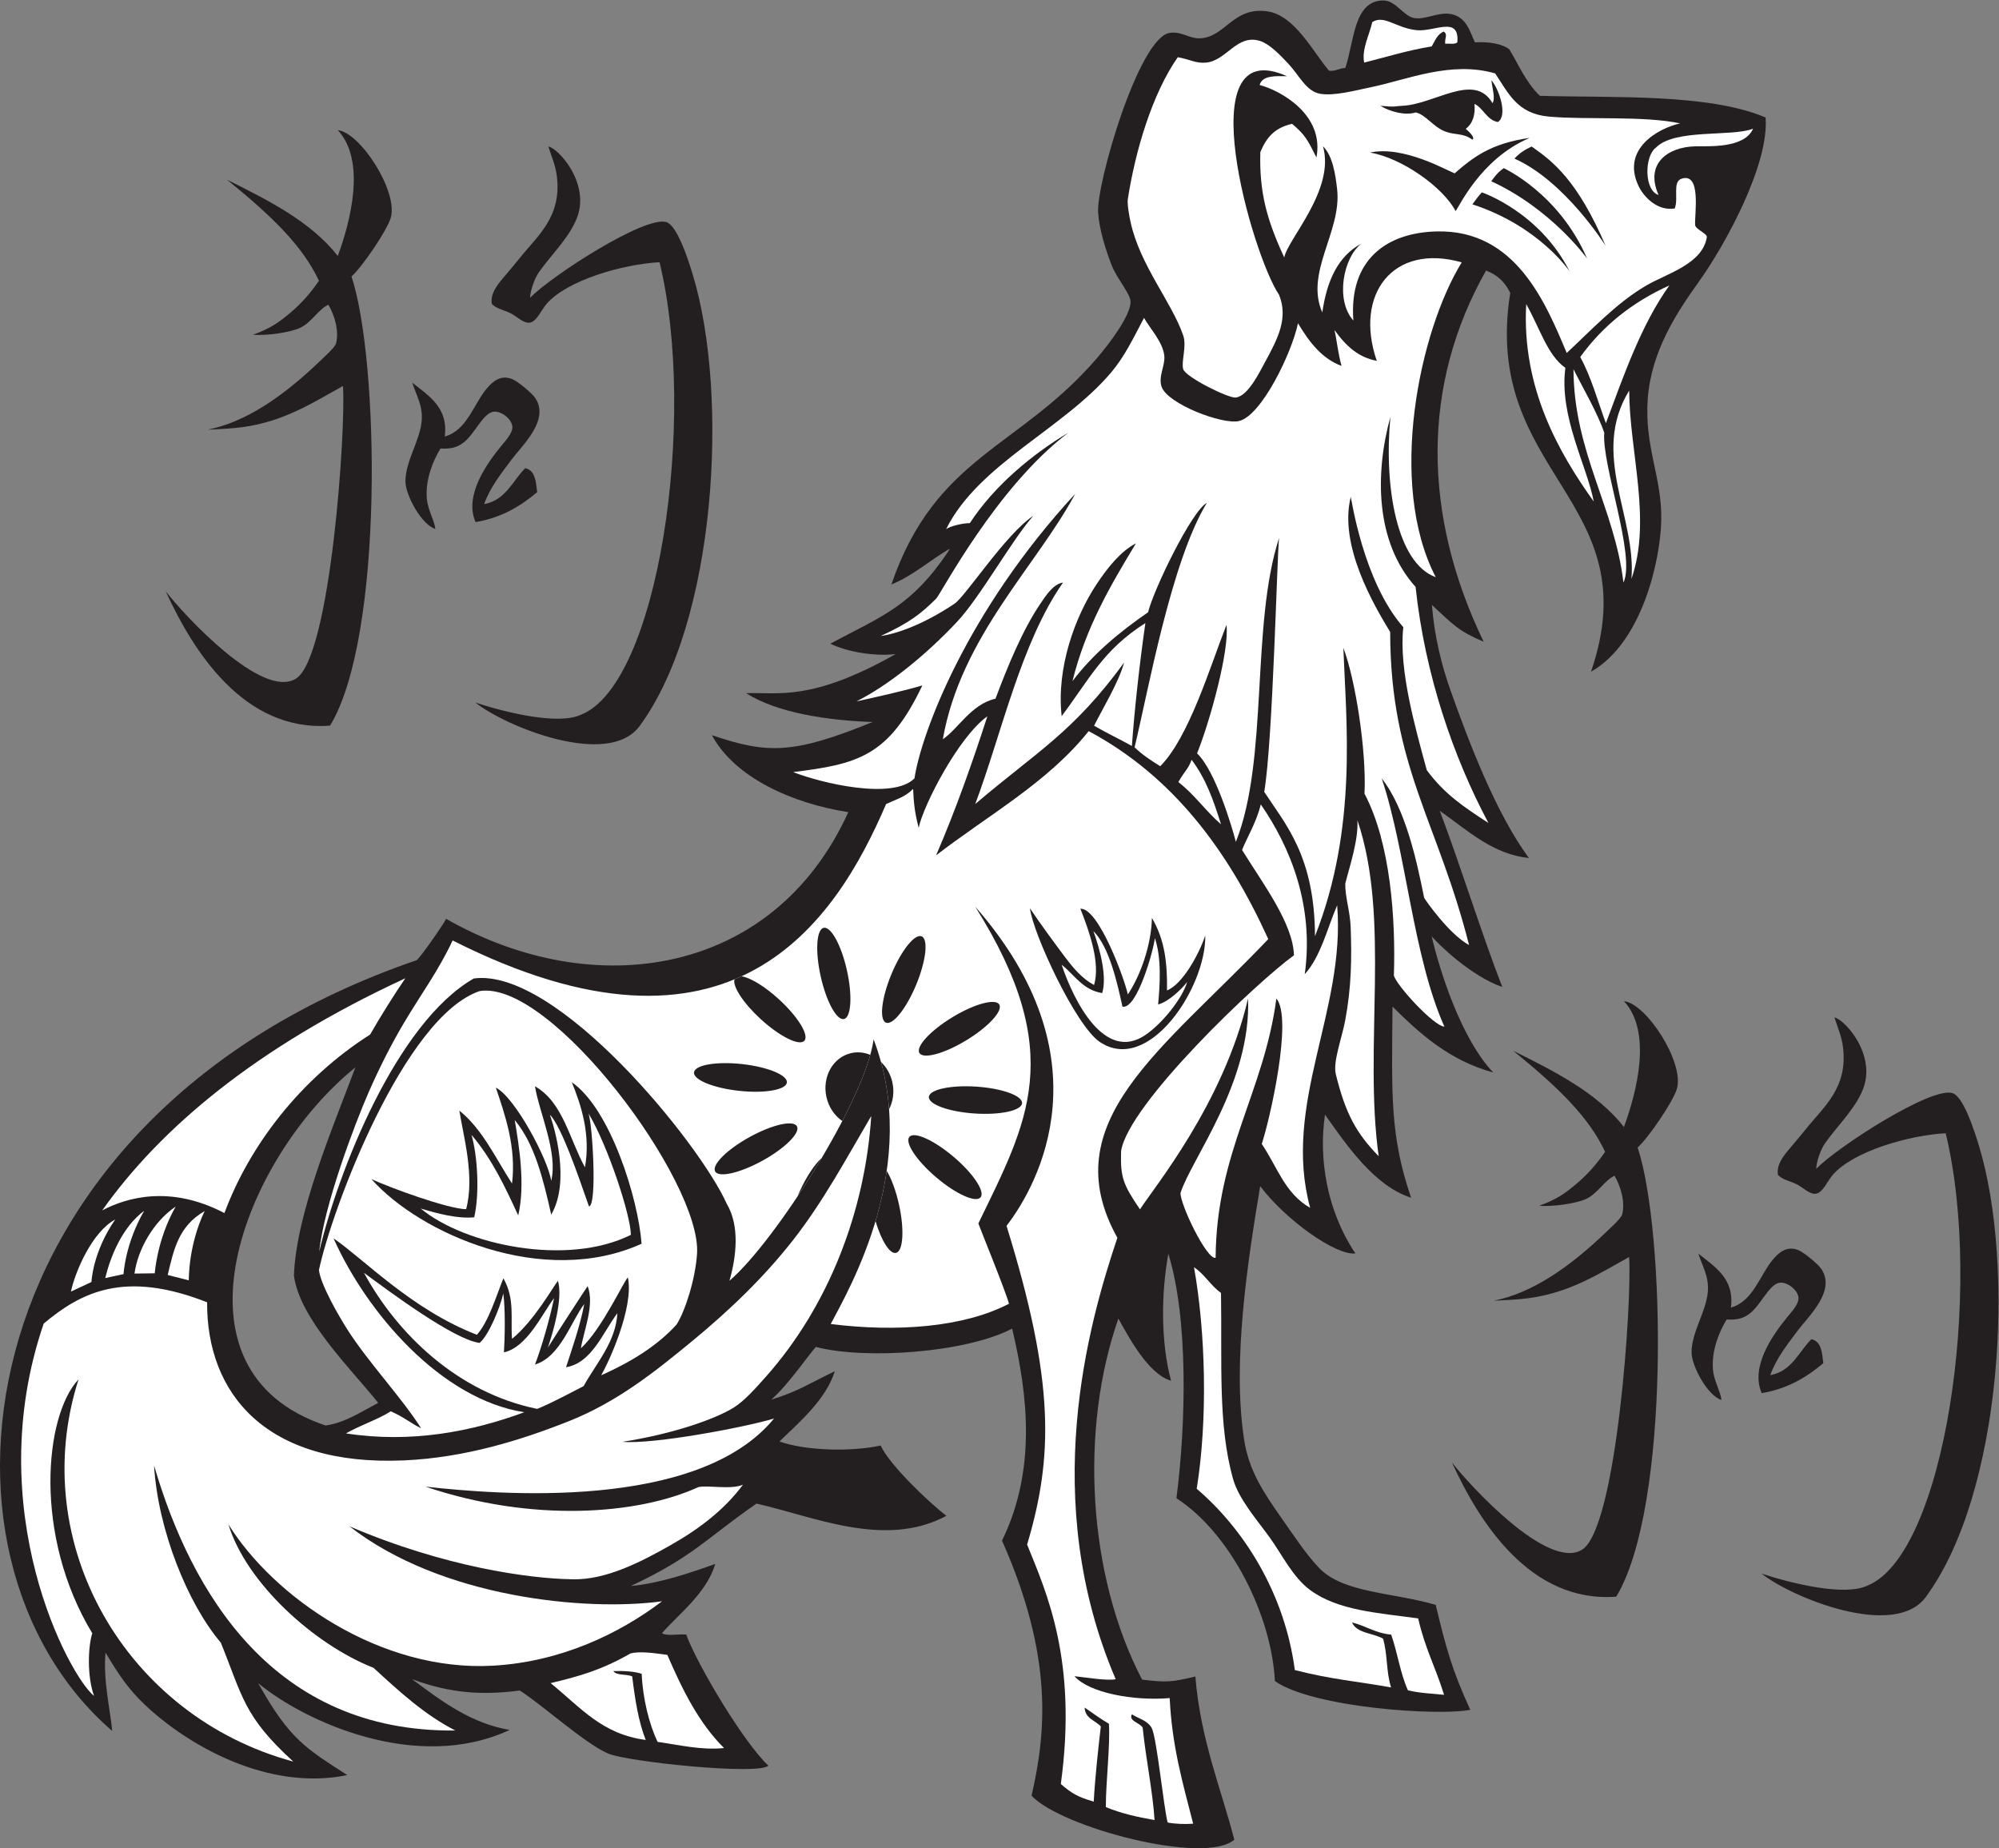
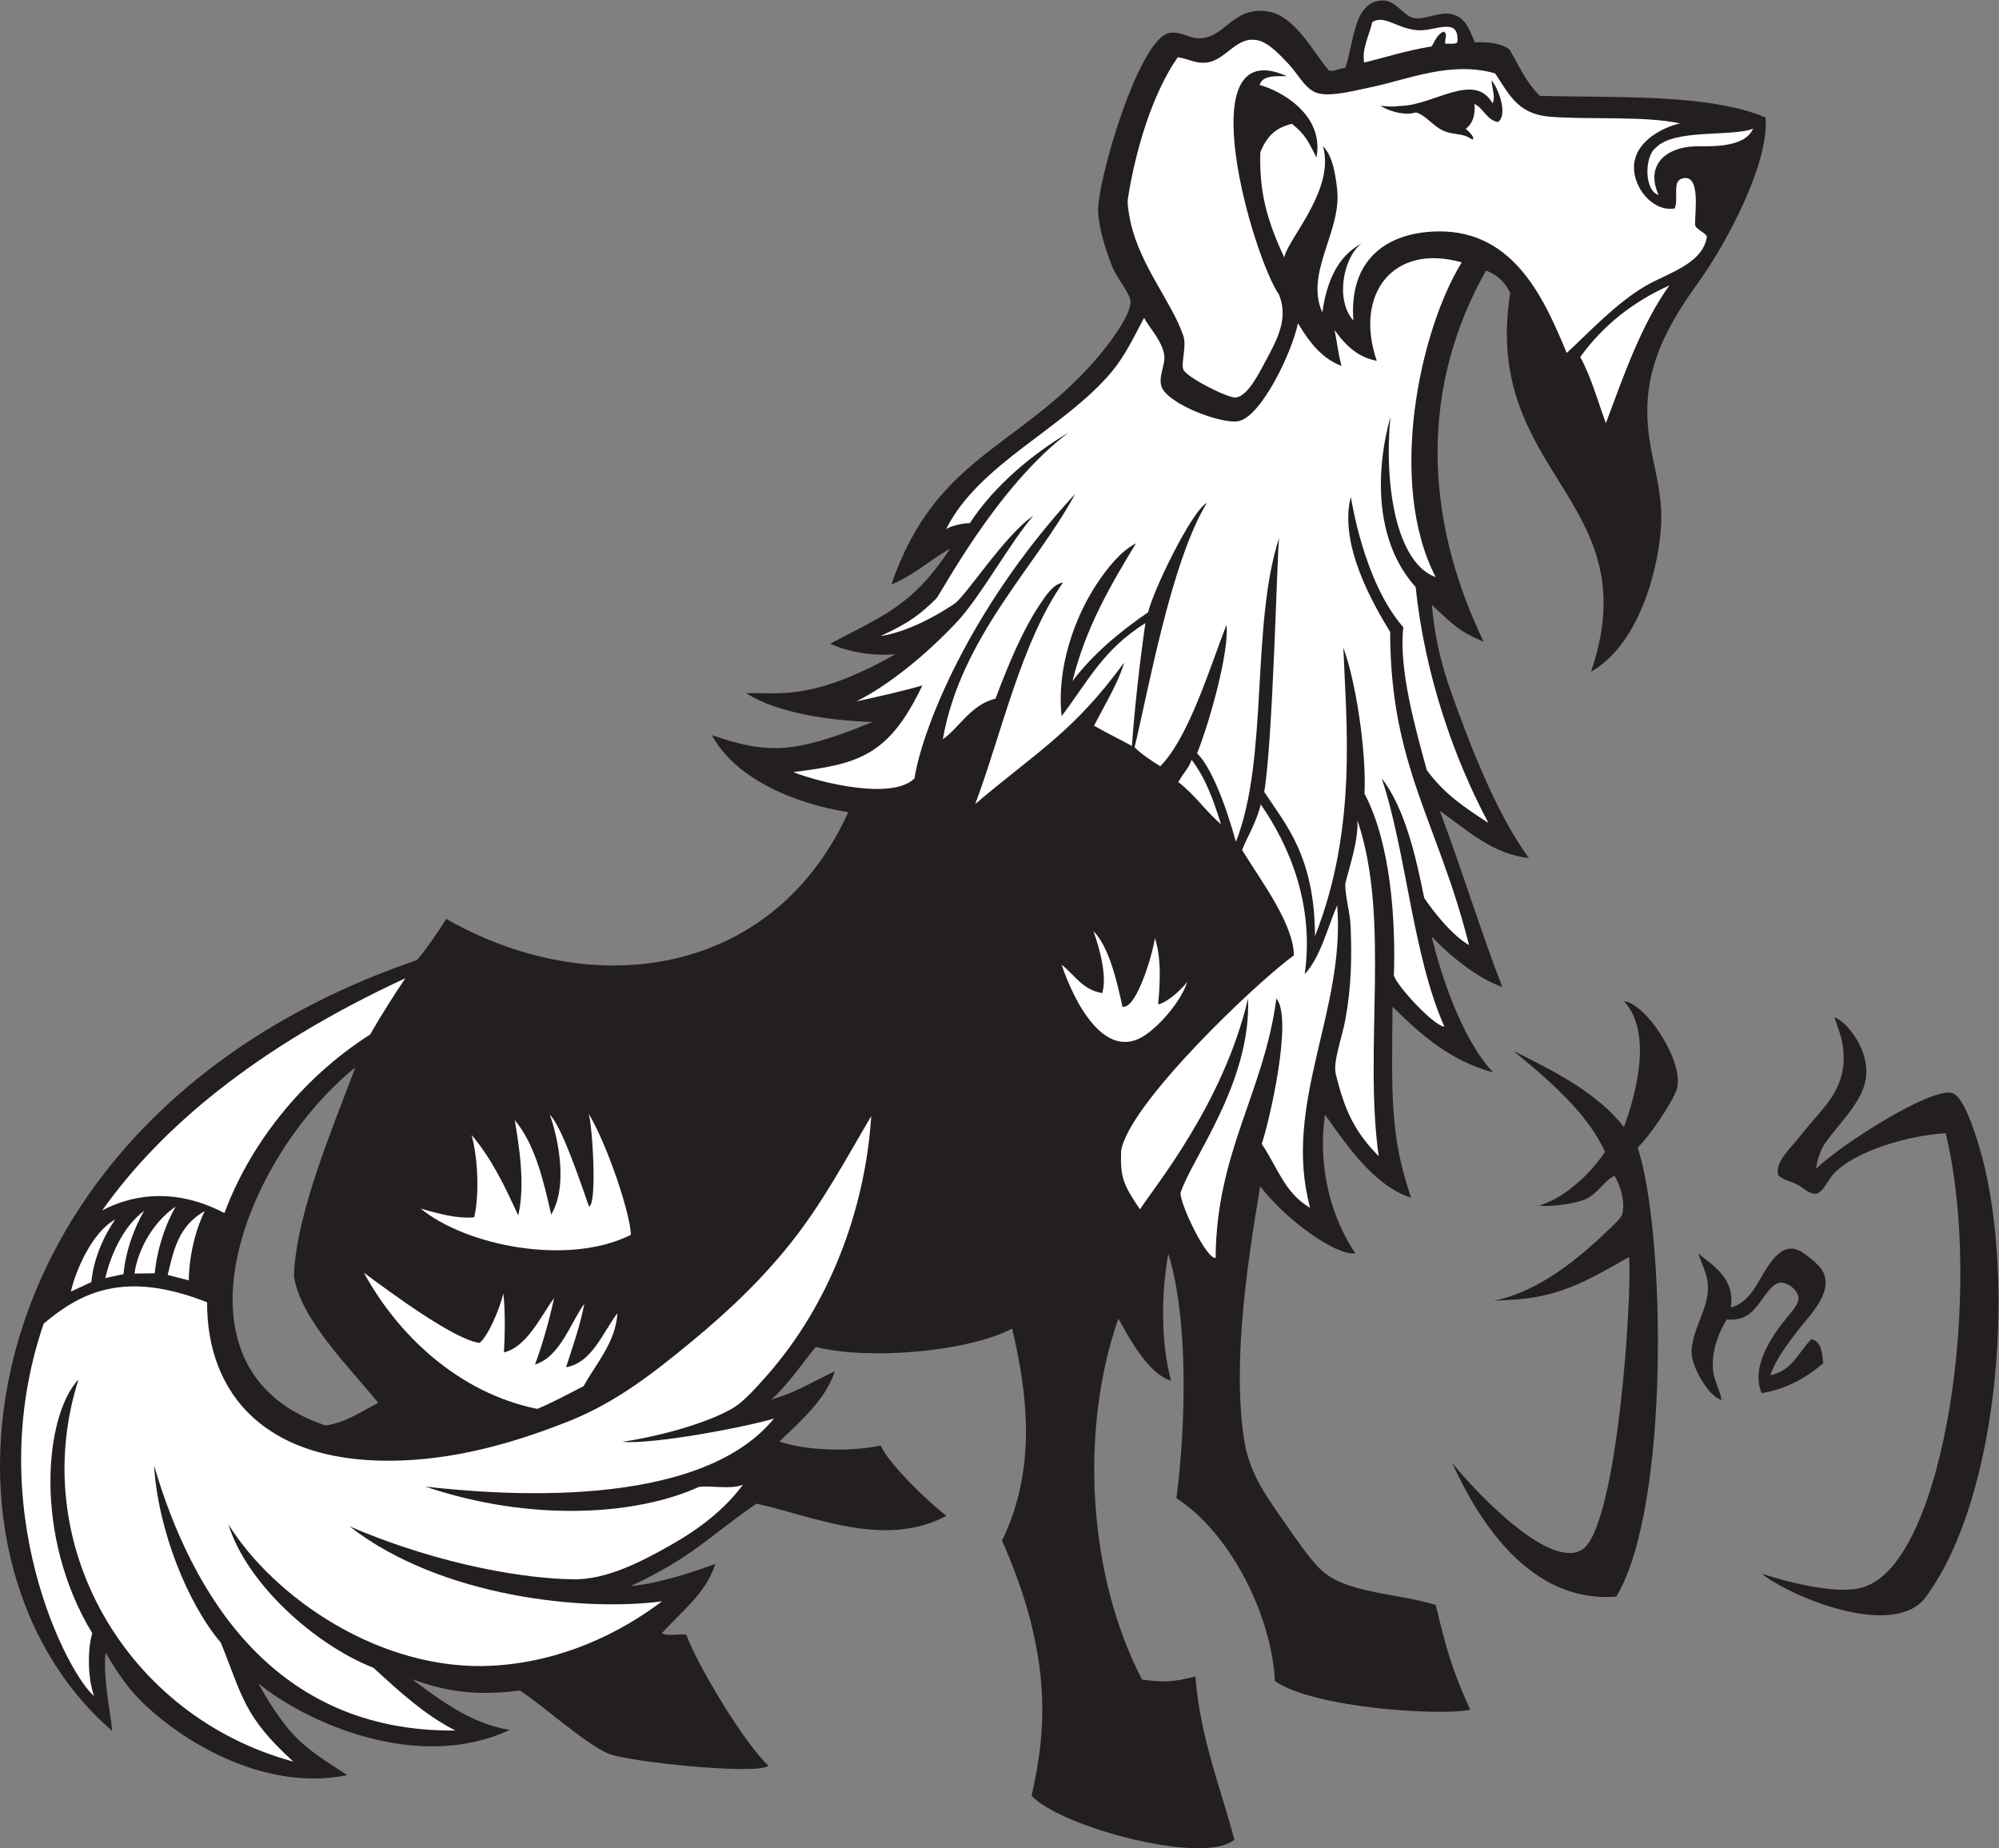
<svg xmlns="http://www.w3.org/2000/svg" viewBox="0 0 665.867 615.6" height="615.6" width="665.867" xml:space="preserve" id="svg2" version="1.1">
  <rect x="0" y="0" width="665.867" height="615.6" fill="#808080" stroke="none" />
  <defs id="defs6" />
  <g transform="matrix(1.333,0,0,-1.333,0,615.6)" id="g10">
    <g transform="scale(0.1)" id="g12">
      <path id="path14" style="fill:#231f20;fill-opacity:1;fill-rule:evenodd;stroke:none" d="m 2372.87,3246.89 c -52.32,-30.88 -90.33,-66.53 -145.39,-89.15 110.02,321.13 319.24,339.58 513.22,564.97 27.93,32.43 85.07,106.27 84.37,141.72 -0.4,20.16 -34.39,57.8 -47.25,91.12 -15.57,40.4 -31.02,89.86 -33.74,131.61 -4.67,71.65 101.62,437.43 178.85,448.82 31.64,4.66 48.73,-15.51 77.61,-13.5 62.13,4.3 80.89,78.71 165.36,67.48 69.6,-9.22 115.32,-102.25 155.23,-148.48 17.57,-1.81 25.01,6.49 40.5,6.76 22.44,64 20.04,168.15 94.48,168.72 32.21,0.26 50.78,-39.06 77.61,-43.86 27.51,-4.92 60.81,15.61 91.12,10.12 40.16,-7.27 48.49,-44.95 60.73,-70.86 35.72,1.97 68.13,-3.61 86.09,-17.54 22.47,-36.78 41.17,-82.44 76.18,-116.05 176.16,-5.53 422.14,6.82 564.11,-54.27 9.43,-116.57 -100.36,-317.45 -166.19,-409.45 -54.96,-76.8 -119.51,-173.73 -128.24,-293.59 -8.74,-120.25 36.07,-196.33 33.76,-303.7 -2.18,-100.41 -48.19,-305.99 -175.49,-377.96 146.99,430.16 -274.33,492.35 -201.9,946.29 -9.96,20.94 -26.64,43.29 -60.47,55.96 -161.13,-284.71 -159.78,-608.67 -5.9,-927.44 -61.88,26.44 -74.15,40.59 -129.37,91.95 6.13,-77.04 23.66,-149.26 46.69,-214 46.23,-129.97 113.34,-306.57 195.73,-418.44 -90.22,9.96 -149.31,66.06 -222.72,118.1 52.71,-139.64 105.45,-309.9 156.2,-440.24 -78.05,26.77 -159.94,107.02 -176.45,126.41 19.62,-84.39 73.45,-256.07 153.82,-339.98 -109.6,29.6 -183.91,97.28 -251.69,164.51 -2.06,-223.54 -6.26,-322.69 46.41,-477.51 -91.28,29.12 -160.62,130.41 -215.13,207.53 -15.68,-105.17 2.23,-236.52 75.92,-346.73 -48.71,-5.79 -173.66,83.3 -237.9,167.88 -31.07,-187.16 -69.88,-434.82 -40.49,-631.03 11.94,-79.798 48.8,-133.861 94.48,-199.107 32.83,-46.902 63.56,-93.308 94.49,-124.859 60.91,-62.129 184.59,-59.848 290.22,-91.114 25.69,-107.5 41.05,-163.671 86.32,-262.089 -78.78,-15.969 -392.7,4.941 -488.18,71.707 -8.37,163.429 -109.72,368.347 -246.07,456.972 24.05,186.87 29.86,448.32 -20.25,610.79 -17.92,-97.79 -19.35,-219.84 6.76,-317.21 -55.98,16.01 -104.45,106.25 -131.61,155.24 -96.85,-276.53 -77.15,-641.027 59.33,-902.128 58.54,-7.129 74.04,-6.621 133.02,7.859 12.74,-158.887 66.7,-287.402 97.31,-407.754 C 3010,-43.477 2650.2,52.648 2577.78,131.25 c 35.87,156.926 55.29,346.223 -73.85,637.305 85.43,175.597 65.55,360.535 25.3,529.805 -113.77,-59.74 -364.5,-78.49 -490.44,-45.84 -16,-16.52 -66.8,-92.13 -111.36,-131.61 68.37,20.78 100.88,43.66 158.61,70.87 -21.77,-69.42 -86.1,-125.33 -138.36,-175.48 66.23,-23.214 177.2,-26.312 253.09,-10.12 21.59,-48.16 121.76,-143.492 164.23,-175.614 -154,-82.722 -332.8,-1.015 -474.69,30.508 -128.34,-89.16 -157.38,-132.234 -313.84,-205.847 72.96,6.179 159.9,36.796 210.91,55.117 -22.27,-73.711 -89.97,-123.559 -133.29,-173.227 13.56,-7.808 41.57,-1.172 60.75,-3.379 28.46,-77.586 145.2,-271.773 205.28,-327.332 -22.06,-24.597 -352.99,9.278 -401.01,30.371 -59.11,25.957 -163.99,121.563 -220.19,157.2 -93.24,-11.758 -171.54,-7.739 -269.12,28.406 76.48,-57.332 148.77,-110.723 243.81,-126.836 C 1041.19,187.148 760.004,317.336 645.375,412.258 724,270.867 766.176,248.508 867.816,182.781 670.328,141.75 469.184,256.738 361.633,358.828 c -39.309,37.305 -64.508,73.449 -97.863,129.91 -6.797,-66.754 12.906,-150.562 16.597,-195.711 -508.648,439.875 -364.996,1540.013 760.393,1925.753 8.49,4.36 71.29,95.5 73.96,103.48 370.32,-211.08 819.07,-143.26 1005.05,266.59 -140.66,21.83 -284.17,86.63 -340.82,192.35 139.46,-47.61 204.18,-47.43 401.58,32.9 -112.26,3.83 -238.26,22.55 -316.09,71.99 79.63,2.92 161.76,-21.97 373.45,97.58 -54.96,-5.7 -120.6,5.62 -163.1,26.15 129.93,69.3 202.42,92.92 294.71,230.32 0.64,2.74 3.38,3.36 3.37,6.75 z M 888.063,1951.07 C 832.055,1801.48 739.688,1585.3 734.52,1430.53 c 14.699,-108.15 140.89,-230.85 210.632,-317.76 -42.179,-21.61 -80.703,-48.96 -131.328,-56.54 -413.39,137.71 -203.683,670.66 74.239,894.84 v 0" />
-       <path id="path16" style="fill:#ffffff;fill-opacity:1;fill-rule:evenodd;stroke:none" d="m 2214.26,2609.1 c 28.68,13.23 47.27,17.56 67.5,37.81 1.46,-27.78 2.41,-53.96 13.92,-97.01 11.7,56.06 99.26,226.52 171.68,278.54 -38.77,-119.83 -80.36,-236.85 -128.23,-347.58 130.09,100.51 279.13,182.07 381.33,310.46 210.33,-112.5 347.95,-297.71 448.81,-519.68 -263.7,-277.37 -538.02,-456.99 -377.1,-746.35 -72.73,-216.46 -196.44,-653.364 -4.22,-1102.907 -21.28,-4.656 -75.47,4.609 -102.93,7.441 36.5,-41.59 147.18,-62.285 237.91,-54.687 5.62,-119.239 31.99,-210 58.64,-313.836 -18.9,-1.613 -45.86,-0.727 -63.7,2.957 -9.74,35.527 -27.34,212.734 -39.8,235.93 -10.45,19.492 -33.98,23.914 -49.62,34.453 -9.2,-17.219 20.83,-20.977 26.99,-33.743 8.11,-78.574 25.2,-159.621 29.67,-230.605 -44.42,8.176 -81.04,15.703 -121.76,32.488 -0.06,64.485 11.14,151.535 7.72,208.235 -21.45,12.297 -40.56,26.925 -60.74,40.5 1.25,-28 26.75,-31.75 40.49,-47.258 -6.32,-53.281 -14.69,-131.238 -17.71,-187.84 -39.73,11.727 -54.6,20.191 -82.26,44.004 42.22,308.277 -35.71,478.426 -84.22,598.289 65.15,218.769 69.59,406.349 -51.46,796.399 81.61,105.8 251.55,421.15 -78.18,797.52 230.64,-366.91 130.01,-539.06 7.87,-791.34 -0.08,-2.22 66.92,-165.74 76.49,-200.78 -112.6,-58.85 -280.53,-71.53 -445.44,-50.63 48.14,91.1 226.54,398.52 107.14,711.19 -20.55,-151.23 -245.42,-504.69 -360.23,-603.19 17.61,61.36 25.84,137.63 -6.75,192.35 -68.62,153.24 -425.37,590.99 -632.17,562.98 -192.923,-110.66 -339.22,-481.78 -386.212,-682.41 12.109,115.6 88.296,317.95 124.121,399.51 27.082,61.68 56.336,119.09 87.741,172.11 42.01,70.93 86.11,129.97 121.48,205.84 696.79,-352.08 956.2,44.47 1083.23,340.84 z M 1375.97,412.539 c 71,16.875 127.11,32.656 199.96,74.348 22.99,5.418 55.16,1.375 91.66,-3.774 37.54,-87.324 79.04,-170.672 141.73,-232.84 -57.47,-5.71 -110.98,7.688 -166.2,15.469 -20.95,44.285 -36.87,107.688 -39.65,170.137 -19.65,6.223 -44.27,7.473 -70.86,6.75 8.2,-12.043 33.9,-6.602 47.24,-13.508 6.86,-57.246 15.6,-112.629 33.74,-158.594 -109.26,14.461 -161.66,80.176 -237.62,142.012 z M 1198.52,2141.73 c 178.41,29.59 555.21,-476.32 543.31,-656.37 -4.16,-62.85 -29.33,-142.84 -51.19,-176.88 -48.16,-53.27 -114.86,-94.1 -188.41,-126.82 17.38,29.61 82.53,168.71 66.79,244.51 -8.62,-6.04 -64.6,-128.69 -117.4,-177.02 6.93,44.01 34.85,108.4 16.87,155.36 -0.93,-0.53 -90.88,-139.13 -99.41,-153.67 13.63,41.05 37.91,122.34 25.17,167.04 -12.15,-15.3 -60.07,-100.67 -114.73,-145.11 -4.19,47.34 7.96,99.96 -21.66,151.29 -18.02,-44.97 -36.61,-107.65 -66.09,-141.17 -163.18,63.09 -282.317,189.08 -358.258,241 82.816,-185.75 268.308,-402.13 476.658,-434.49 -130.24,-48.06 -281.81,-78.22 -445.732,-52.86 37.042,20.92 83.722,36.41 112.046,55.2 33.846,-14.85 54.016,-32.57 75.816,-42.26 -50.25,78.59 -133.144,166.06 -184.484,246.92 -18.367,28.91 -66.308,110.08 -70.839,148.27 32.98,154.98 213.203,632.93 401.543,697.06 v 0" />
      <path id="path18" style="fill:#231f20;fill-opacity:1;fill-rule:evenodd;stroke:none" d="m 2747.45,2015.18 c 122.65,-83.98 266.91,136.36 264.34,265.46 -16.05,-48.18 -57.4,-122.43 -95.61,-137.24 1.01,66.13 -4.93,125.55 -37.67,181.11 -1.42,-66.97 -28.38,-143.65 -60.19,-191.23 -7.18,35.24 -72.52,216.88 -118.67,214.28 21.8,-55.04 50.66,-135.26 34.31,-190.65 -29.31,15.5 -51.62,41.96 -70.87,67.5 -24.52,32.5 -66.76,89.97 -89.43,124.28 8.19,-64.89 114.45,-292.79 173.79,-333.51 z M 928.141,1671.94 c 121.989,-137.25 429.439,-272.58 675.049,-161.54 -8.4,113.92 -78.27,337.54 -174.35,403.54 22.94,-55.81 47.66,-130.33 32.9,-212.6 -38.8,70.32 -55.19,163.02 -124.86,202.48 10.11,-64.32 58.04,-165.82 40.5,-236.22 -7.39,52.87 -91.25,210.13 -138.36,232.83 23.09,-68.02 51.41,-148.79 40.5,-239.58 -41.2,63.42 -73.67,135.56 -131.62,182.22 9.44,-61.4 39.15,-164.12 16.87,-246.34 -46.28,0.87 -191.938,54.34 -236.629,75.21 v 0" />
      <path id="path20" style="fill:#ffffff;fill-opacity:1;fill-rule:evenodd;stroke:none" d="m 2943.18,4475.23 c 30.8,-5.54 45.56,-16.09 70.86,-13.5 51.77,5.31 76.72,72.39 134.99,53.99 23.2,-7.32 49.45,-34.42 70.86,-57.36 26.42,-28.32 43.86,-67.67 77.62,-74.24 34.89,-6.8 88.79,8.01 131.61,16.87 86.79,17.97 196.86,65.76 307.08,33.74 33.53,-49.69 54.82,-100.92 134.98,-107.98 94.63,-8.33 235.12,2.64 327.34,-16.87 -56.4,-12.61 -146.67,-64.42 -104.61,-155.23 13.05,-28.19 47.46,-64.54 91.11,-57.37 9.9,26.47 -6.34,66.4 16.87,74.24 50.33,17 32.34,-88.72 34.02,-115.58 0.66,-10.41 30.06,-21.37 29.26,-30.08 -10.52,-67.27 -98.57,-90.57 -151.01,-120.93 -74.97,-43.4 -140.39,-114.52 -199.11,-168.72 -53.05,126.29 -127.93,307.95 -323.96,303.7 -125.25,-2.71 -220.68,-69.7 -209.21,-222.72 -45.92,51.5 -25.1,157.9 20.24,192.35 -58.78,-31.2 -86.6,-93.38 -97.86,-172.1 -44.18,99.67 48.61,202.18 37.12,307.09 -3.94,35.95 -10.95,84.44 -35.43,108.12 31.07,-108.66 -88.61,-232.22 -96.74,-277.84 -44.8,96.22 -62.55,164.99 -59.82,263.24 15.59,37.18 35.9,60.71 79.22,70.7 32.48,-27.09 38.82,-39.82 61.02,-84.08 20.34,107.42 -90.38,167.59 -142.01,181.1 7.05,24.57 39.96,22.28 68.34,21.94 -249.06,112.02 -86,-449.33 -19.69,-546.4 23.29,-57.54 -2.9,-108.91 -33.75,-165.35 -14.51,-26.57 -42.95,-86.84 -74.24,-91.12 -18.33,-2.5 -125.86,51.3 -131.61,70.86 -5.47,18.65 9.39,57.31 0,84.37 -29.28,84.43 -107.99,174.98 -131.6,283.47 -2.92,13.42 -8.77,44.34 -6.75,57.36 18.67,120.46 61.06,263.28 124.86,354.33 z m 485.94,87.74 c 30.4,19.1 58.91,-15.06 111.36,-20.25 44.25,-4.37 107.06,37.06 101.24,-30.36 -5.61,-5.66 -19.82,-2.69 -30.38,-3.38 -1.35,15.96 7.14,22.18 -3.37,30.37 -16.39,-6.11 -21.86,-23.13 -30.37,-37.12 -59.96,-9.79 -113.04,-26.45 -168.73,-40.5 -6.58,33.97 13.4,69.56 20.25,101.24 z M 3537.8,4337.3 c 25.39,-6.01 43.42,-36.23 73.54,-47.67 25.85,-9.83 44.75,-3.22 67.49,-20.24 7.47,2.91 -2.56,15.43 -16.15,26.74 17.88,13.91 24.2,34.9 21.92,62.4 21.47,-10.02 31.34,-40.8 58.35,-45.27 25.52,15.76 2.97,82.56 -16.02,104.32 2.21,-22.04 10.46,-45.9 2.52,-57.09 -45.34,78.53 -145.07,-3.77 -226.09,-6.74 -19.11,-0.7 -13.01,-3.79 -54,0 25.27,-15.36 63.24,-24.75 88.44,-16.45 v 0" />
-       <path id="path22" style="fill:#231f20;fill-opacity:1;fill-rule:evenodd;stroke:none" d="m 856.953,3653.6 c -75.273,-41.58 -146.937,-88.57 -250.191,-102.64 -26.996,-3.69 -56.449,-4.98 -87.676,-6.42 93.883,18.63 186.914,81.52 280.133,171.07 12.679,12.18 38.101,34.74 40.625,44.91 7.793,31.36 -4.074,70.46 -19.242,96.22 -25.18,-11.46 -41.028,-43.59 -70.567,-57.73 -23.312,-11.16 -84.234,-20.44 -117.613,-17.12 44.879,16.02 65.394,31.5 94.086,55.61 26.988,22.67 50.379,49.57 70.566,79.12 -40.375,85.45 -112.672,157.35 -229.515,252.33 102.3,-50.95 209.222,-104.41 276.566,-190.32 31.488,85.48 71.418,237.21 0,314.34 56.305,-6.04 150.582,-152.33 132.574,-218.11 -8.801,-32.15 -72.289,-124.49 -98.363,-147.55 68.988,-206.9 81.914,-898.33 -53.457,-1122.3 -215.82,-16.4 -343.352,188.06 -410.609,335.43 45.25,-58.48 240.195,-270.58 325.07,-218.17 87.484,54 125.515,629.02 117.613,731.33 z m 595.177,-821.14 c 193.47,76.66 290.75,739.6 196.02,1130.49 -92.37,-4.91 -231.72,-45.35 -282.26,-104.07 -13.95,-16.2 -25.17,-45.28 -42.77,-47.04 -15.82,-1.59 -32.28,16.27 -47.05,23.52 -18.75,9.21 -35.21,10.97 -47.04,23.52 -4.3,25.26 13.5,47.04 27.8,64.15 14.27,17.08 29.09,34.18 42.77,51.33 43.49,54.49 104.48,102.06 91.95,203.14 -3.5,28.2 -11.52,44.05 -21.38,74.84 17.76,-4.79 38.63,-29.63 49.18,-44.9 19.1,-27.67 40.2,-75.32 25.66,-124.03 -15.88,-53.16 -66.83,-100.35 -98.37,-145.41 -11.03,-15.75 -21.45,-46.22 -22.09,-63.8 57.15,57.53 286.51,204.53 340,189.25 26.75,-7.64 52.99,-86.91 66.29,-130.44 91.95,-301.08 59.2,-869.01 -132.58,-1129.06 -78.47,-106.4 -335.99,-0.69 -410.17,58.68 78.12,-25.74 208.29,-56.72 264.04,-30.17 z m -421.97,829.69 c 39.07,-31.94 90.8,-61.13 81.26,-134.72 55.38,15.12 71.96,80.58 104.78,119.75 13.87,16.55 34.55,35.98 64.15,23.52 15.32,-6.44 48.29,-34.87 55.6,-44.9 40.34,-55.38 -30.49,-119.81 -57.73,-156.11 -27.23,-36.26 -53.94,-70.41 -68.43,-111.19 54.18,9.97 70.57,57.73 102.64,89.81 24.87,-5.06 26.77,-33.11 29.93,-59.87 -41.37,-34.89 -88.73,-63.81 -153.96,-74.85 -28.73,65.14 25.9,143.79 64.15,190.32 11.28,13.71 28.21,32.01 27.8,47.05 -0.53,19.97 -28.04,41 -47.04,38.48 -26.35,-3.49 -47.35,-56.17 -74.85,-76.98 -14.55,-11.01 -29.26,-16.58 -57.73,-14.96 -18.3,-29.71 -37.93,-77.07 -34.21,-124.03 2.41,-30.5 18.57,-53.76 21.37,-76.99 -34.94,10.65 -75.29,85.87 -74.83,119.75 0.67,50.75 36,100.03 40.62,149.69 3.64,39.02 -13.8,64.93 -23.52,96.23 v 0" />
      <path id="path24" style="fill:#ffffff;fill-opacity:1;fill-rule:evenodd;stroke:none" d="m 1012.92,2173.78 c -27.119,-39.63 -62.143,-95.3 -88.018,-140.6 -174.297,-111.1 -301.601,-277.61 -364.089,-446.15 -136.008,71.31 -245.84,38.12 -305.317,6.78 145.188,204.69 382.863,406.64 757.424,579.97 z M 517.516,1364.1 c -1.078,-227.28 145.609,-410.272 492.034,-395.045 152.22,6.699 292.8,50.675 411.7,97.875 119.76,47.52 213.71,122.22 307.07,199.1 94.22,77.56 179.67,159.44 253.1,253.08 75.97,96.89 132.86,203.56 195.72,310.46 -15.26,-236.15 -105.32,-473.69 -263.21,-651.29 -25.14,-28.29 -53.99,-61.02 -80.98,-77.62 -46.36,-28.48 -150.1,-65.32 -277.57,-85.2 78.05,-6.8 306.89,36.47 378.8,58.21 -190.08,-232.225 -692.73,-190.174 -871.2,-170.135 267.46,-90.32 530.19,-70.555 682.5,-1.125 25.26,5.149 80.97,-7.105 111.08,5.91 -45.62,-61.687 -108.49,-110.261 -182.22,-151.867 -66.66,-37.586 -159.79,-87.906 -246.35,-84.363 -103.36,1.492 -316.56,30.187 -554.549,132.18 C 1102.45,625.664 1463.76,591.191 1654.37,616.984 1548.24,536.621 1402.64,465.813 1232.27,456.121 951.02,440.129 684.133,627.266 570.855,809.043 615.688,662.09 786.129,508.496 933.336,450.781 998.59,390.898 1060.91,333.477 1137.78,294.141 683.75,289.25 478.355,637.285 384.965,956.398 394.762,794.727 469.273,610.703 551.73,513.77 606.547,378.535 608.855,329.602 732.832,216.531 315.348,329.055 64.91,760.938 196.273,1171.53 110.445,1080.23 83.363,780.129 230.586,537.117 219.535,502.09 217.688,427.805 235.082,380.48 172.992,429.727 -50.359,845.82 109.242,1311 c 92.696,77.4 200.988,134.72 408.274,53.1 v 0" />
      <path id="path26" style="fill:#ffffff;fill-opacity:1;fill-rule:evenodd;stroke:none" d="m 2652.96,2207.52 c 32.18,-25.18 52.1,-62.63 101.25,-70.86 12.29,39.95 -4.26,106.09 -21.94,154.94 39.85,-39.3 60.48,-132.71 72.54,-188.68 36.2,-8.35 78.14,141.52 81,171.26 17.4,-49.85 12.55,-120.05 8.15,-165.86 26.01,6.27 60.52,39.97 72.69,56.39 -12.01,-41.23 -61.83,-103.67 -104.46,-132.67 -102.31,-69.56 -179.4,86.1 -209.23,175.48 v 0" />
-       <path id="path28" style="fill:#ffffff;fill-opacity:1;fill-rule:evenodd;stroke:none" d="m 2983.67,1451.62 c 26.56,-17.3 41.72,-46.01 67.49,-64.11 2.78,-175.99 -7.98,-330.46 30.37,-465.694 14.06,-49.558 59.29,-101.003 91.11,-145.109 31.65,-43.848 57.74,-99.441 101.25,-131.609 69.68,-51.532 170.84,-57.157 269.96,-70.86 17.06,-75.183 42.92,-120.468 64.67,-190.945 -33.61,3.496 -60.31,4.082 -90.27,11.25 -19.81,44.297 -25.23,91.746 -41.88,139.195 -39.32,3.43 -63.33,22.16 -97.87,30.371 11.92,-27.449 52.61,-26.121 77.61,-40.496 11.77,-41.093 7.35,-81.511 19.96,-121.765 -90.39,15.906 -149.02,19.988 -240.43,43.308 -25.58,192.649 -127.51,352.52 -245.22,453.035 27.83,172.169 22.35,391.259 -6.75,553.429 v 0" />
+       <path id="path28" style="fill:#ffffff;fill-opacity:1;fill-rule:evenodd;stroke:none" d="m 2983.67,1451.62 v 0" />
      <path id="path30" style="fill:#ffffff;fill-opacity:1;fill-rule:evenodd;stroke:none" d="m 4171.52,3904.93 c -69.95,-97.66 -113,-222.21 -158.61,-344.2 -20.64,55.85 -36.89,116.09 -64.11,165.35 56.04,77.83 130.41,137.31 222.72,178.85 v 0" />
      <path id="path32" style="fill:#ffffff;fill-opacity:1;fill-rule:evenodd;stroke:none" d="m 4380.72,4296.58 c -21.87,-49.98 -111.06,-43.17 -145.08,-44.08 -69.28,-1.81 -125.55,-44.2 -91.12,-121.48 -36.43,11.09 -35.5,96.96 -6.75,118.11 46.75,48.25 189.59,26.46 242.95,47.45 v 0" />
      <path id="path34" style="fill:#ffffff;fill-opacity:1;fill-rule:evenodd;stroke:none" d="m 909.434,1437.84 c 65.8,-48.52 225.626,-167.48 289.086,-175.19 22.41,18.94 49.87,84.51 59.19,123.44 5.39,-41.14 3.86,-110.05 1.55,-147.07 58.01,12.87 94.78,95.17 125.29,135.55 -11.26,-54.1 -31.61,-124.21 -47.67,-165.92 63.37,18.74 90.08,107.88 123.17,151.29 -9.8,-52.77 -31.81,-115.54 -45.55,-158.04 64.03,10.3 91.64,86.03 128.23,134.99 -3.64,-71.74 -53.62,-126.36 -84.37,-182.23 -34.47,-17.47 -76.96,-41.04 -115.96,-56.89 -198.49,40.3 -349.728,187.16 -432.966,340.07 v 0" />
      <path id="path36" style="fill:#ffffff;fill-opacity:1;fill-rule:evenodd;stroke:none" d="m 1471.86,1603.48 c 20.87,4.33 8.52,206.6 -1.26,232.56 49.31,-82.4 105.71,-255.77 105.87,-303.43 -159.69,-79.68 -415.43,-25.32 -525.17,65.8 43.33,-12.82 91.51,-25.94 133.72,-21.93 13.75,60.34 8.4,152.69 -6.74,205.86 50.83,-59.47 84.27,-130.56 116.7,-201.22 18.15,77.32 1.86,175.44 -8.72,238.33 49.65,-59.46 71.14,-147.09 91.12,-236.22 48.69,82.7 7.5,220.12 -3.38,249.71 28.95,-29.39 70.22,-150.24 97.86,-229.46 v 0" />
      <path id="path38" style="fill:#231f20;fill-opacity:1;fill-rule:evenodd;stroke:none" d="m 2127.21,1986.82 c 16.31,3.63 32.68,1.75 47.49,-4.48 -13.06,-46.57 -38.18,-104.32 -69.89,-165.31 -19.15,13.17 -33.94,34.32 -39.67,60.08 -11.22,50.48 16.56,99.6 62.07,109.71 z m 74.23,-22.09 c 13.64,-12.95 23.92,-30.5 28.47,-50.98 5.35,-24.07 1.83,-47.83 -8.25,-67.2 -2.87,38.81 -9.33,78.35 -20.22,118.18 z m 248.84,-338.45 c 12.02,14.16 -18.04,59.46 -67.16,101.19 -49.12,41.74 -98.69,64.1 -110.71,49.95 -12.03,-14.16 18.04,-59.46 67.16,-101.2 49.12,-41.74 98.69,-64.09 110.71,-49.94 z m 46.74,481.9 c -9.65,15.86 -62.12,1.6 -117.21,-31.88 -55.08,-33.48 -91.91,-73.48 -82.27,-89.35 9.65,-15.86 62.11,-1.6 117.2,31.88 55.09,33.47 91.92,73.47 82.28,89.35 z m -193.96,170.36 c -17.17,7.1 -51.04,-35.42 -75.68,-94.99 -24.64,-59.57 -30.7,-113.6 -13.54,-120.7 17.17,-7.1 51.05,35.43 75.69,94.99 24.63,59.56 30.69,113.6 13.53,120.7 z m 250.96,-416.88 c 1.23,18.54 -49.9,37.02 -114.22,41.32 -64.31,4.28 -117.44,-7.27 -118.68,-25.8 -1.23,-18.53 49.9,-37.02 114.21,-41.31 64.31,-4.29 117.45,7.27 118.69,25.79 z m -315.13,-374.15 c 18.13,4.03 21.49,58.31 7.5,121.23 -7.68,34.51 -18.98,64.46 -30.61,83.8 -6.37,-44.18 -16.24,-86.33 -27.97,-125.65 14.58,-48.86 35.68,-82.8 51.08,-79.38 z m -245.96,141.15 c 1.83,4.41 3.77,8.87 5.82,13.35 17.01,37.19 37.48,67.38 54.48,82.52 -19.29,-32.53 -39.66,-64.85 -60.3,-95.87 z m -258.66,309.91 c 2.01,18.47 55.58,27.78 119.66,20.81 64.08,-6.99 114.39,-27.61 112.38,-46.08 -2.01,-18.46 -55.58,-27.76 -119.67,-20.79 -64.07,6.98 -114.38,27.61 -112.37,46.06 z m 118.43,240.06 c 21.12,-2.68 57.81,-24.55 93.86,-57.52 47.56,-43.51 75.94,-89.89 63.4,-103.59 -12.53,-13.7 -61.25,10.46 -108.8,53.96 -43.72,40.02 -71.23,82.43 -65.65,99.65 5.8,2.42 11.54,4.92 17.19,7.5 z m -65.61,-487.49 c -8.96,16.26 29.51,54.68 85.95,85.81 56.44,31.14 109.46,43.2 118.43,26.94 8.97,-16.27 -29.51,-54.69 -85.94,-85.82 -56.44,-31.14 -109.47,-43.19 -118.44,-26.93 z m 271.2,608.65 c 18.12,4.03 44.17,-43.72 58.16,-106.63 13.98,-62.93 10.62,-117.19 -7.5,-121.23 -18.13,-4.03 -44.17,43.71 -58.16,106.64 -13.99,62.91 -10.63,117.18 7.5,121.22 v 0" />
      <path id="path40" style="fill:#ffffff;fill-opacity:1;fill-rule:nonzero;stroke:none" d="m 177.191,1390.89 c 10.875,50.18 52.868,148.93 110.7,180.07 -56.797,-82.18 -59.278,-155.91 -59.352,-156.16 l -51.348,-23.91 z m 241.852,41.47 c 15.098,62.13 26.152,121.53 92.418,159.69 -41.328,-85.69 -39.59,-172.79 -39.664,-173.05 l -52.754,13.36 z m -82.965,3.52 c 8.067,59.32 46.543,129.27 102.969,167.43 -46.953,-82.19 -52.246,-166.47 -52.317,-166.73 l -50.652,-0.7 z m -73.113,-11.25 c 12.988,53.7 42.316,127.16 97.34,168.14 -47.66,-82.2 -51.543,-158.04 -51.617,-158.29 l -45.723,-9.85 v 0" />
      <path id="path42" style="fill:#231f20;fill-opacity:1;fill-rule:evenodd;stroke:none" d="m 4070.86,1477.14 c -75.27,-41.58 -146.93,-88.57 -250.18,-102.64 -27.01,-3.68 -56.46,-4.97 -87.68,-6.41 93.88,18.62 186.91,81.52 280.13,171.06 12.68,12.19 38.1,34.75 40.62,44.91 7.79,31.36 -4.07,70.46 -19.24,96.22 -25.19,-11.45 -41.03,-43.58 -70.56,-57.72 -23.31,-11.17 -84.24,-20.45 -117.62,-17.12 44.88,16.01 65.4,31.5 94.09,55.61 26.98,22.67 50.37,49.56 70.56,79.12 -40.37,85.46 -112.67,157.34 -229.52,252.32 102.31,-50.95 209.23,-104.4 276.58,-190.31 31.48,85.48 71.41,237.21 0,314.34 56.3,-6.05 150.57,-152.34 132.57,-218.12 -8.8,-32.15 -72.29,-124.48 -98.36,-147.54 68.98,-206.9 81.91,-898.34 -53.46,-1122.305 -215.82,-16.407 -343.35,188.054 -410.61,335.429 45.25,-58.476 240.19,-270.586 325.07,-218.171 87.48,54.003 125.51,629.027 117.61,731.327 z m 595.19,-821.132 c 193.45,76.656 290.74,739.602 196.01,1130.482 -92.37,-4.9 -231.72,-45.35 -282.26,-104.07 -13.95,-16.2 -25.17,-45.27 -42.77,-47.04 -15.82,-1.58 -32.28,16.28 -47.05,23.53 -18.75,9.2 -35.21,10.96 -47.04,23.51 -4.3,25.27 13.5,47.04 27.8,64.16 14.27,17.07 29.08,34.18 42.77,51.32 43.49,54.5 104.48,102.06 91.95,203.15 -3.5,28.2 -11.52,44.04 -21.39,74.84 17.77,-4.8 38.64,-29.63 49.18,-44.91 19.11,-27.66 40.21,-75.32 25.67,-124.03 -15.88,-53.16 -66.82,-100.34 -98.36,-145.41 -11.04,-15.75 -21.46,-46.22 -22.1,-63.8 57.16,57.53 286.51,204.54 340,189.26 26.75,-7.64 53,-86.91 66.29,-130.45 91.95,-301.07 59.2,-868.999 -132.58,-1129.062 -78.48,-106.394 -335.99,-0.679 -410.18,58.696 78.13,-25.754 208.3,-56.731 264.06,-30.176 z m -421.98,829.682 c 39.07,-31.94 90.81,-61.13 81.26,-134.71 55.37,15.13 71.97,80.58 104.78,119.74 13.87,16.57 34.56,35.99 64.16,23.53 15.31,-6.45 48.28,-34.87 55.59,-44.9 40.35,-55.39 -30.48,-119.81 -57.73,-156.11 -27.23,-36.26 -53.95,-70.42 -68.43,-111.2 54.18,9.97 70.57,57.74 102.64,89.82 24.87,-5.07 26.77,-33.11 29.93,-59.88 -41.37,-34.89 -88.73,-63.8 -153.96,-74.84 -28.72,65.14 25.9,143.79 64.15,190.31 11.27,13.71 28.21,32.01 27.81,47.05 -0.54,19.98 -28.05,41.01 -47.05,38.49 -26.35,-3.5 -47.34,-56.17 -74.84,-76.98 -14.56,-11.02 -29.27,-16.58 -57.74,-14.97 -18.3,-29.71 -37.93,-77.06 -34.21,-124.03 2.41,-30.49 18.57,-53.76 21.38,-76.98 -34.95,10.65 -75.29,85.86 -74.85,119.75 0.68,50.75 36.01,100.02 40.63,149.68 3.64,39.02 -13.8,64.93 -23.52,96.23 v 0" />
-       <path id="path44" style="fill:#231f20;fill-opacity:1;fill-rule:evenodd;stroke:none" d="m 3784.47,4221.86 c 13.6,14.76 26.48,22.49 42.89,30.22 54.37,-37.96 114.59,-85.07 184.9,-248.17 0,0 -101.24,161.7 -227.79,217.95 z m -149.5,-36.84 c 46.22,40.24 90.71,74.92 187.56,88.59 -125,-52.8 -178.87,-178.16 -185.31,-182.8 -30.72,59.43 -135.28,133.35 -213.72,146.09 82.96,18.35 191.79,-44.56 211.47,-51.88 z m 44.39,-77.41 c 9.38,12.88 13.83,19.09 23.56,29.87 0,0 144.12,-48.51 219.35,-197.55 0,0 -74.88,112.84 -242.91,167.68 z m 47.1,57.64 c 9.38,12.89 16.65,22.62 31.29,32.7 0,0 137.8,-62.58 208.1,-225.68 0,0 -88.23,123.39 -239.39,192.98 v 0" />
-       <path id="path46" style="fill:#ffffff;fill-opacity:1;fill-rule:evenodd;stroke:none" d="m 4071.13,3642.28 c 0.89,-155.45 56.79,-323.35 5.62,-470.62 12.75,155 -103.2,311.33 -5.62,470.62 z m -257.31,215.97 c 33,-57.83 53.23,-128.43 97.86,-159.17 -16.21,-120.87 54.48,-246.1 70.87,-334.08 -86.99,121.66 -180.38,284 -168.73,493.25 z m 118.11,-162.55 c 23.02,-46.05 60.88,-110.69 76.91,-159.02 -6.61,-80.8 79.22,-307.57 47.95,-374.16 -22.14,187.8 -124.16,325.94 -124.86,533.18 v 0" />
      <path id="path48" style="fill:#ffffff;fill-opacity:1;fill-rule:evenodd;stroke:none" d="m 1981.99,2688.96 c 161.66,19.94 238.75,39.23 322.83,216.53 -44.34,-13.26 -113.79,-28.8 -164.8,-39.93 79.46,39.79 172.81,115.02 251.1,198.4 59.08,62.91 136.3,203.58 191.11,265.47 -70.81,-47.4 -168.67,-200.93 -197.52,-220.12 -78.03,-51.9 -142.75,-74.39 -183.94,-80.36 75.38,34.7 101.22,56.87 138.36,93.08 12.08,11.78 150.25,278.83 330.71,415.07 -90.12,-53.85 -185.03,-132.19 -246.35,-226.09 -17.12,0.25 -50.01,-7.64 -59.33,-15.19 81.24,163.58 294.47,250.88 413.66,393.14 32.96,39.32 55.19,86.13 80.99,134.98 14.04,-25.88 46.8,-59.64 50.62,-94.49 2.71,-24.65 -15.64,-51.68 -6.74,-77.61 14.72,-42.93 151.79,-95.23 193.19,-85.77 56.39,12.88 132.03,170.02 147.63,244.37 29.04,-48.86 61.14,-89.03 108.83,-106.58 -9.27,33.53 -11.87,65.32 -17.71,89.71 30.32,-41.96 60.51,-68.28 105.74,-77.05 -56.96,165.79 40.06,295 212.31,246.06 -105.01,-170.12 -186.9,-551.53 -64.95,-786.55 -97.08,34.84 -129.82,225.2 -113.34,400.43 -38.71,-140.96 -38.03,-312.76 62.99,-424.9 23.3,-219.26 94.41,-425.3 181.96,-589.7 -63.2,41.1 -109.44,71.91 -153.92,131.75 -27.6,101.34 -70.79,251.87 -58.69,357.27 -100.29,114.44 -129.72,321.73 -131.33,325.64 -30.52,-120.72 57.88,-270.73 98.43,-337.45 0.44,-335.65 119.06,-473.04 197.13,-782.33 -51.29,28.08 -110.64,114.64 -112.2,118.1 -18.23,90.54 -46.07,222.08 -106.03,298.37 61.21,-182.89 77.75,-443.9 156.65,-620.36 -27.02,1.6 -119.95,103.44 -126.27,127.68 4.7,140.02 -8.12,331.07 -73.4,454.43 5.17,108.19 -23.04,286.27 -52.86,364.47 6.69,-181.32 36.29,-449.51 -70.87,-720.47 -0.77,199.97 -73.62,279.26 -126.84,360.51 21.79,128.14 32.08,595.14 37.13,634.41 -71,-218.08 -25.74,-552.42 -107.99,-759.27 -10.84,41.37 -51.51,177.46 -96.93,221.03 33.22,83.09 81.21,259.02 73.41,321.15 -40.45,-103.53 -93.63,-281.04 -165.45,-353.2 -22.92,14.2 -45.31,28.93 -64.12,47.24 35.31,146.91 91.52,464.15 180.54,610.79 -38.07,-20.41 -133.67,-218.12 -146.79,-273.33 -71.19,-49.17 -137.16,-103.56 -188.98,-172.11 33.17,134.45 95.39,239.82 158.6,344.21 -37.72,-19.1 -71.18,-61.14 -97.86,-101.24 -53.95,-81.14 -101.29,-208.76 -87.74,-330.42 69.19,92.13 103.64,165.74 209.23,232.56 -14.18,-98.31 -26.94,-212.21 -33.74,-307.09 -31.13,17.25 -63.87,32.87 -94.49,50.62 21.31,42.67 60.93,107.11 75.07,157.76 -127.99,-175.36 -218.65,-222.74 -372.04,-353.48 66.47,177.62 114.29,403.13 219.35,553.42 -24.52,-3.6 -42.97,-32.64 -57.36,-53.99 -43.86,-65.02 -80.6,-154.12 -111.37,-236.21 -61.32,-14.06 -93.12,-75.61 -131.61,-101.25 45.14,256.33 235.09,433.93 330.71,613.05 -271.28,-293.91 -384.42,-597.83 -401.57,-710.91 -54.39,-54.87 -234.21,-11.44 -303.15,15.75 z M 3392,2568.61 c 83.68,-246.22 15.14,-566.48 53.14,-839.43 -56.33,57.75 -82.97,106.5 -107.14,205.01 -7.57,30.9 15.26,89.99 23.63,134.97 15.32,82.44 16.44,153.59 13.49,232.85 -1.41,38.12 -13.84,74.39 -13.49,107.99 11.05,44.57 33.05,108.11 30.37,158.61 z m -543.31,-972.3 c -42.92,62.93 -49.13,80.88 -47.24,145.53 18,117.57 338.71,421.98 431.95,489.3 -2.11,79.72 -78.09,179.75 -129.65,263.22 11.09,28.6 37.3,71.9 46.69,113.89 73.38,-105.6 133.92,-252.65 109.95,-424.35 40.07,44.29 55.62,113.11 80.99,172.11 21.67,-263.34 -137.98,-495.84 -67.49,-755.91 -63.48,36.64 -80.71,99.83 -120.92,159.74 19.81,59.23 78.39,313.93 36.55,363.32 -31.19,-235.41 -150.03,-383.16 -151.85,-647.93 -22.13,-5.39 -88.57,133.31 -87.74,161.99 26.71,84.71 177.13,275.79 168.73,485.94 -61.19,-262.93 -236.06,-473.34 -269.97,-526.85 z m 129.02,1123.36 c 35.63,-47.62 53.56,-97.85 73.45,-161.19 -38.66,33.33 -65.91,74.23 -106.63,105.51 15.45,27.3 24.86,32.51 33.18,55.68 v 0" />
    </g>
  </g>
</svg>